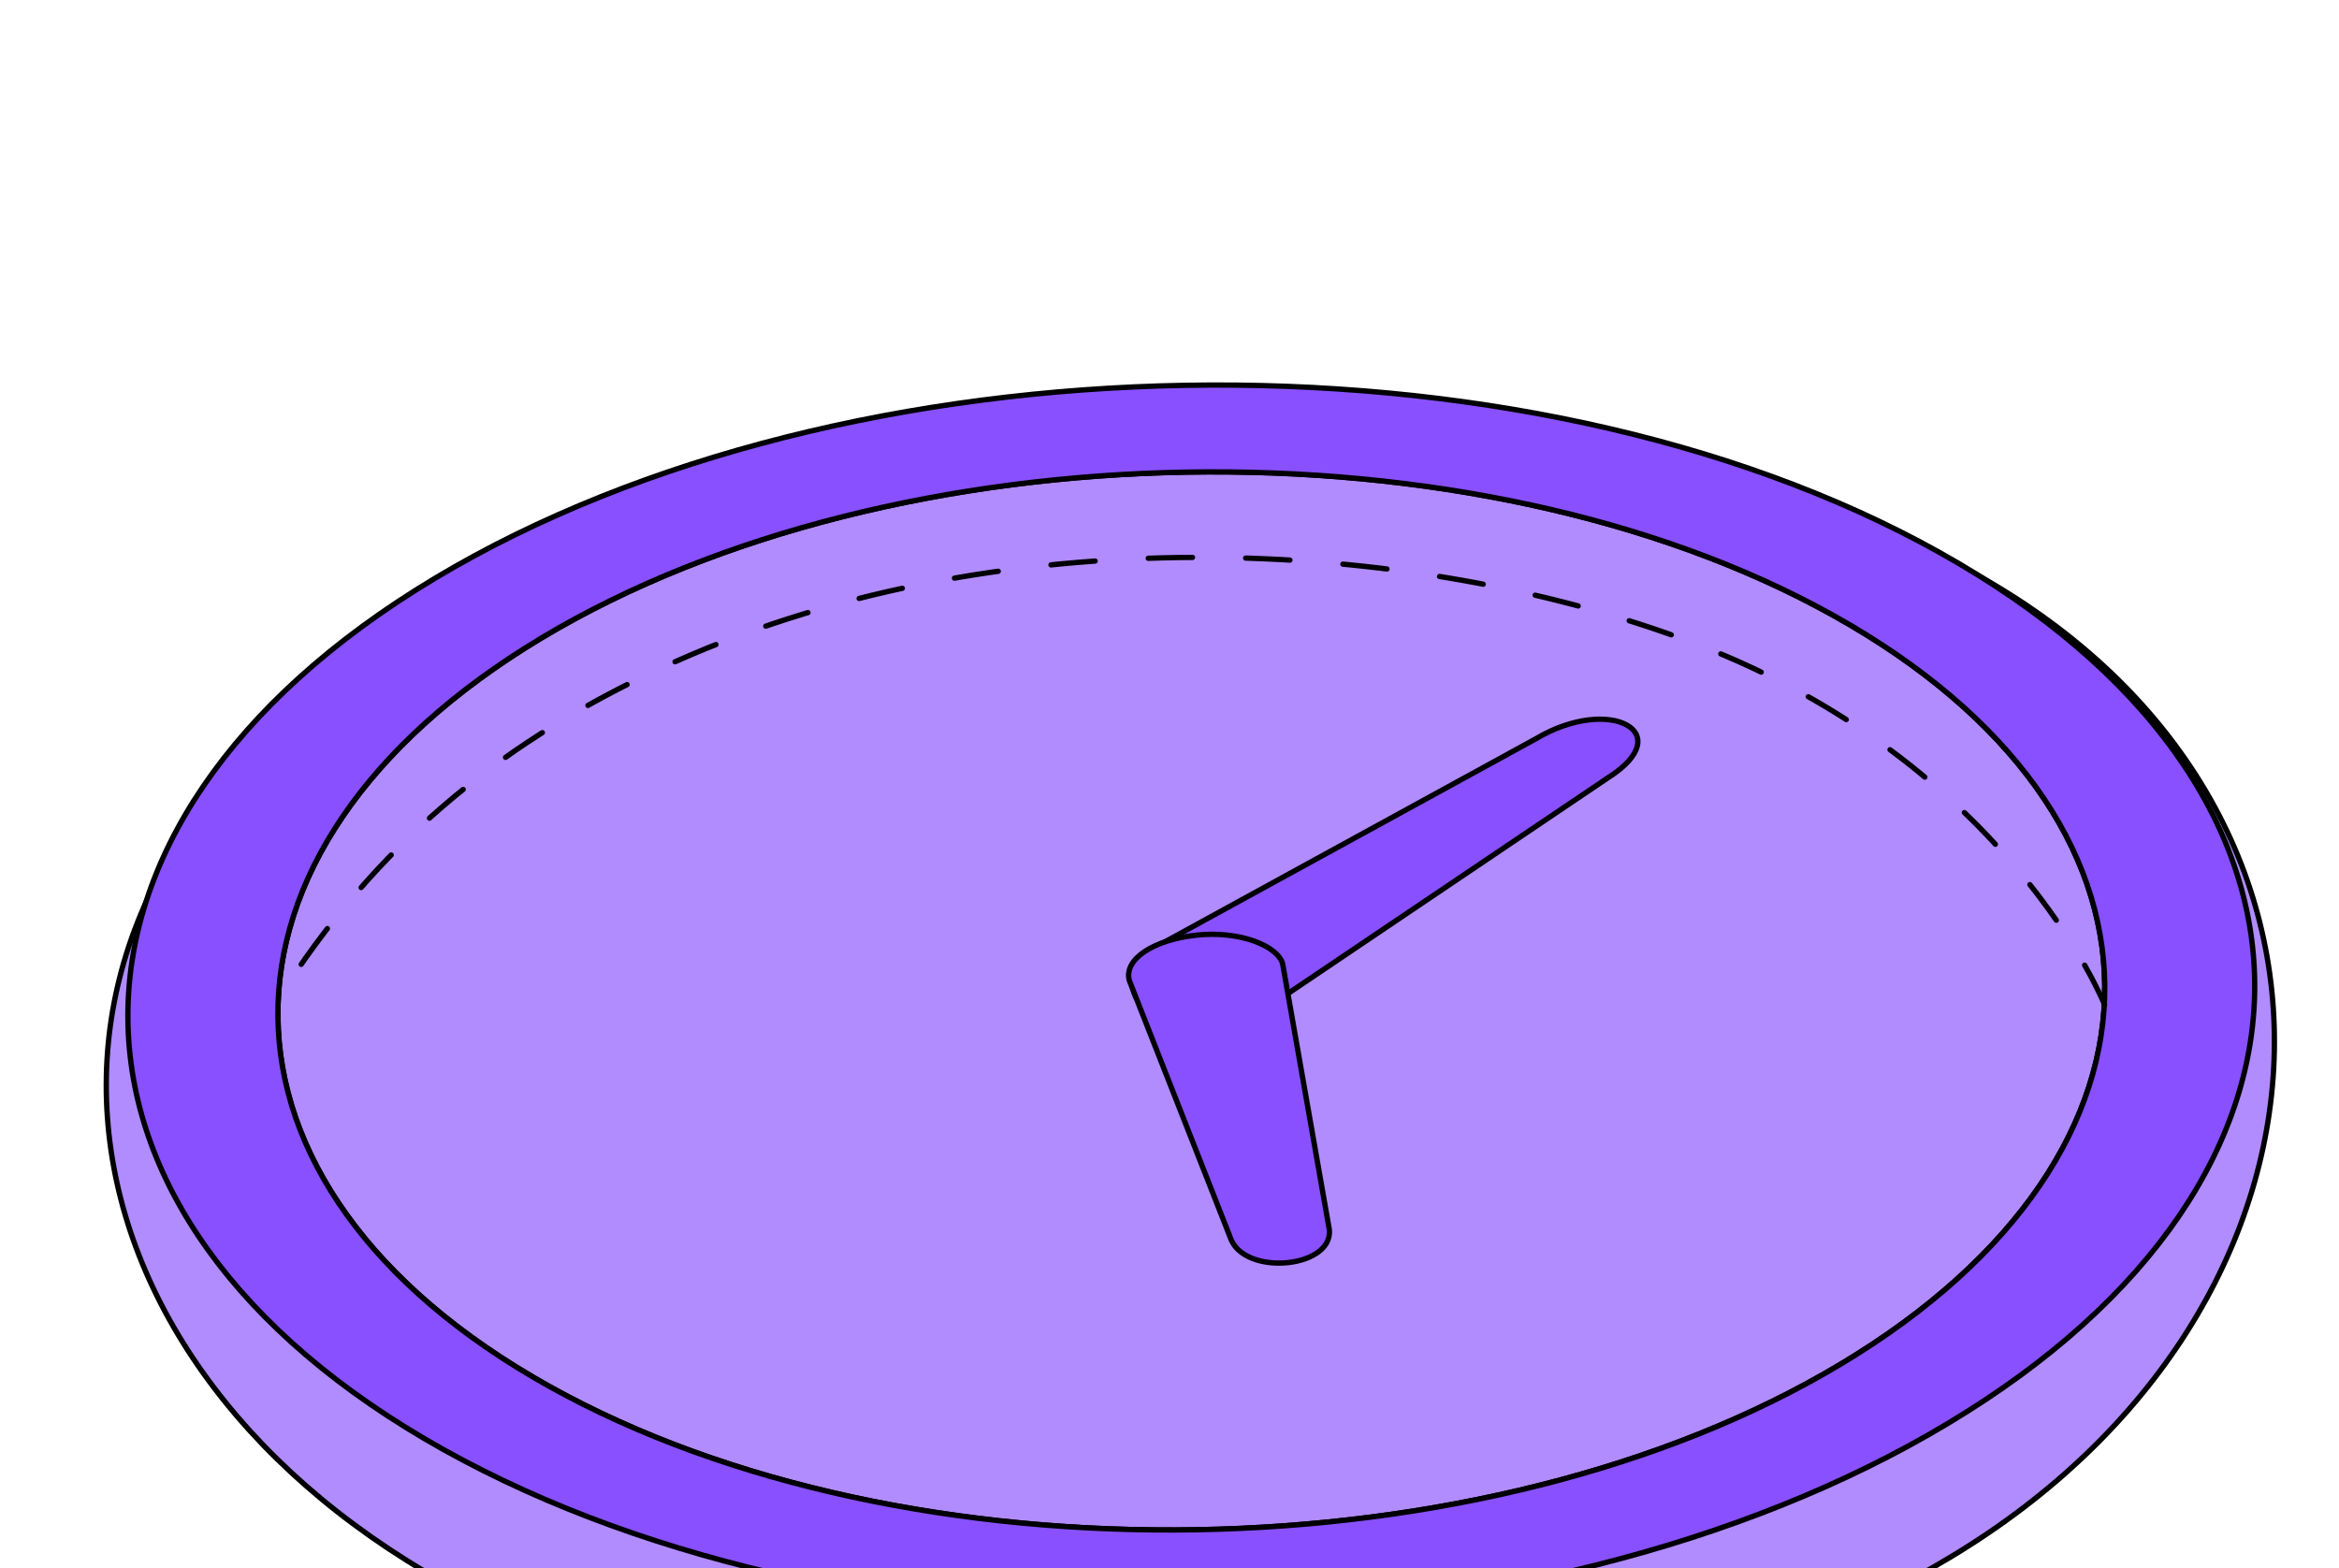
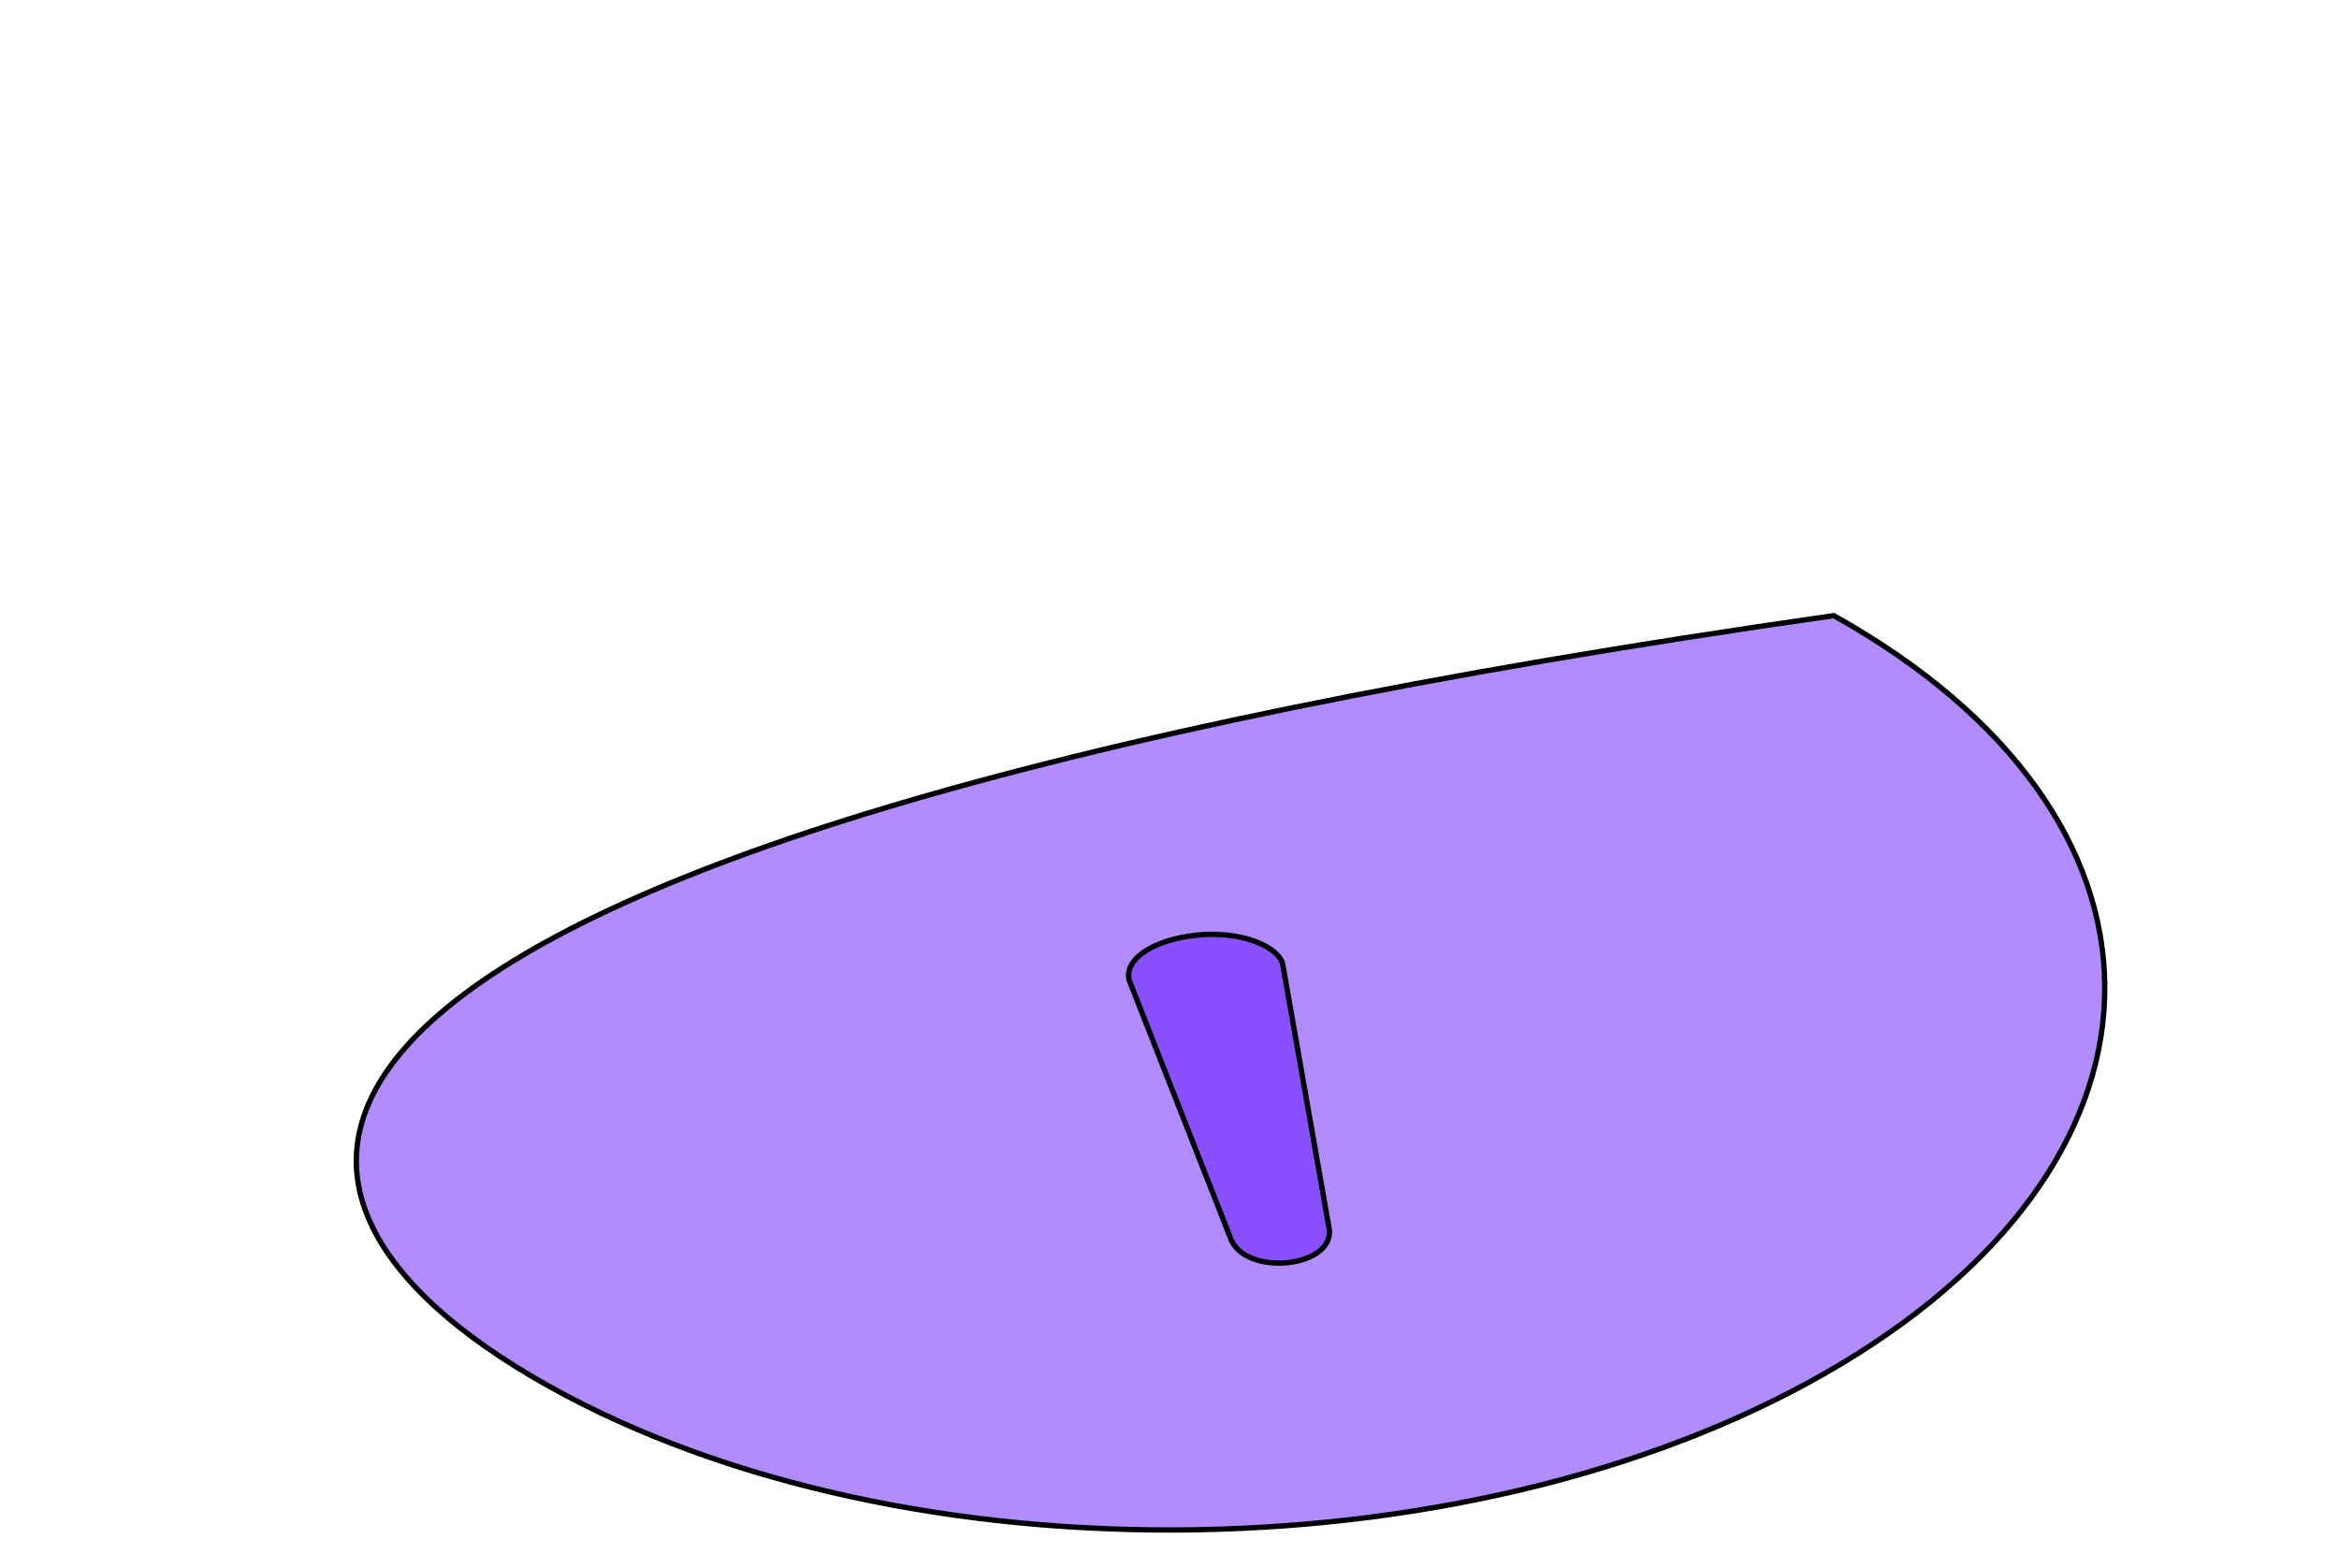
<svg xmlns="http://www.w3.org/2000/svg" width="264" height="177" viewBox="0 0 264 177" fill="none">
-   <path d="M44.233 72.398C90.781 44.495 175.89 38.501 223.003 64.806C270.116 91.112 266.63 147.854 220.115 175.775C173.548 203.71 97.378 205.017 50.265 178.712C3.152 152.408 -2.315 100.301 44.233 72.398Z" fill="#B18CFF" stroke="black" stroke-width="0.6" stroke-miterlimit="10" stroke-linejoin="round" />
-   <path d="M207.824 153.935C247.797 129.934 247.427 92.074 206.976 69.488C166.524 46.902 101.111 48.033 61.104 72.015C21.129 96.015 21.5 133.876 61.952 156.462C102.403 179.047 167.849 177.936 207.824 153.935Z" fill="#B18CFF" stroke="black" stroke-width="0.6" stroke-miterlimit="10" stroke-linejoin="round" />
-   <path d="M49.062 65.291C95.61 37.389 171.798 36.048 218.878 62.335C265.961 88.623 266.415 132.756 219.867 160.659C173.332 188.612 97.13 189.901 50.048 163.615C2.967 137.327 2.496 93.227 49.062 65.291ZM207.824 153.935C247.798 129.934 247.428 92.074 206.976 69.488C166.524 46.902 101.111 48.033 61.104 72.015C21.129 96.015 21.501 133.876 61.952 156.461C102.403 179.047 167.849 177.936 207.824 153.935Z" fill="#8850FF" stroke="black" stroke-width="0.6" stroke-miterlimit="10" stroke-linejoin="round" />
-   <path d="M130.116 114.418C126.639 112.519 127.448 108.721 130.383 106.911L173.374 83.374C181.699 78.431 189.536 82.68 181.498 87.784L142.725 113.927C139.807 115.706 133.611 116.285 130.134 114.386L130.116 114.418Z" fill="#8850FF" stroke="black" stroke-width="0.6" stroke-miterlimit="10" stroke-linejoin="round" />
+   <path d="M207.824 153.935C247.797 129.934 247.427 92.074 206.976 69.488C21.129 96.015 21.5 133.876 61.952 156.462C102.403 179.047 167.849 177.936 207.824 153.935Z" fill="#B18CFF" stroke="black" stroke-width="0.6" stroke-miterlimit="10" stroke-linejoin="round" />
  <path d="M147.01 121.539L149.975 138.422C151.063 143.11 140.312 144.26 138.829 139.603L127.46 110.663C126.829 108.249 130.224 106.064 135.039 105.555C139.821 105.028 144.21 106.721 144.774 108.803L147.01 121.539Z" fill="#8850FF" stroke="black" stroke-width="0.6" stroke-miterlimit="10" stroke-linejoin="round" />
  <path d="M147.024 121.448L146.81 121.593" stroke="black" stroke-width="0.6" stroke-miterlimit="10" stroke-linejoin="round" />
-   <path d="M237.54 113.404C237.54 113.404 226.656 86.165 191.337 72.65C159.498 60.466 112.093 57.907 74.315 75.553C57.675 83.326 43.61 94.107 32.367 111.258" stroke="black" stroke-width="0.6" stroke-miterlimit="10" stroke-linecap="round" stroke-linejoin="round" stroke-dasharray="5 6" />
</svg>